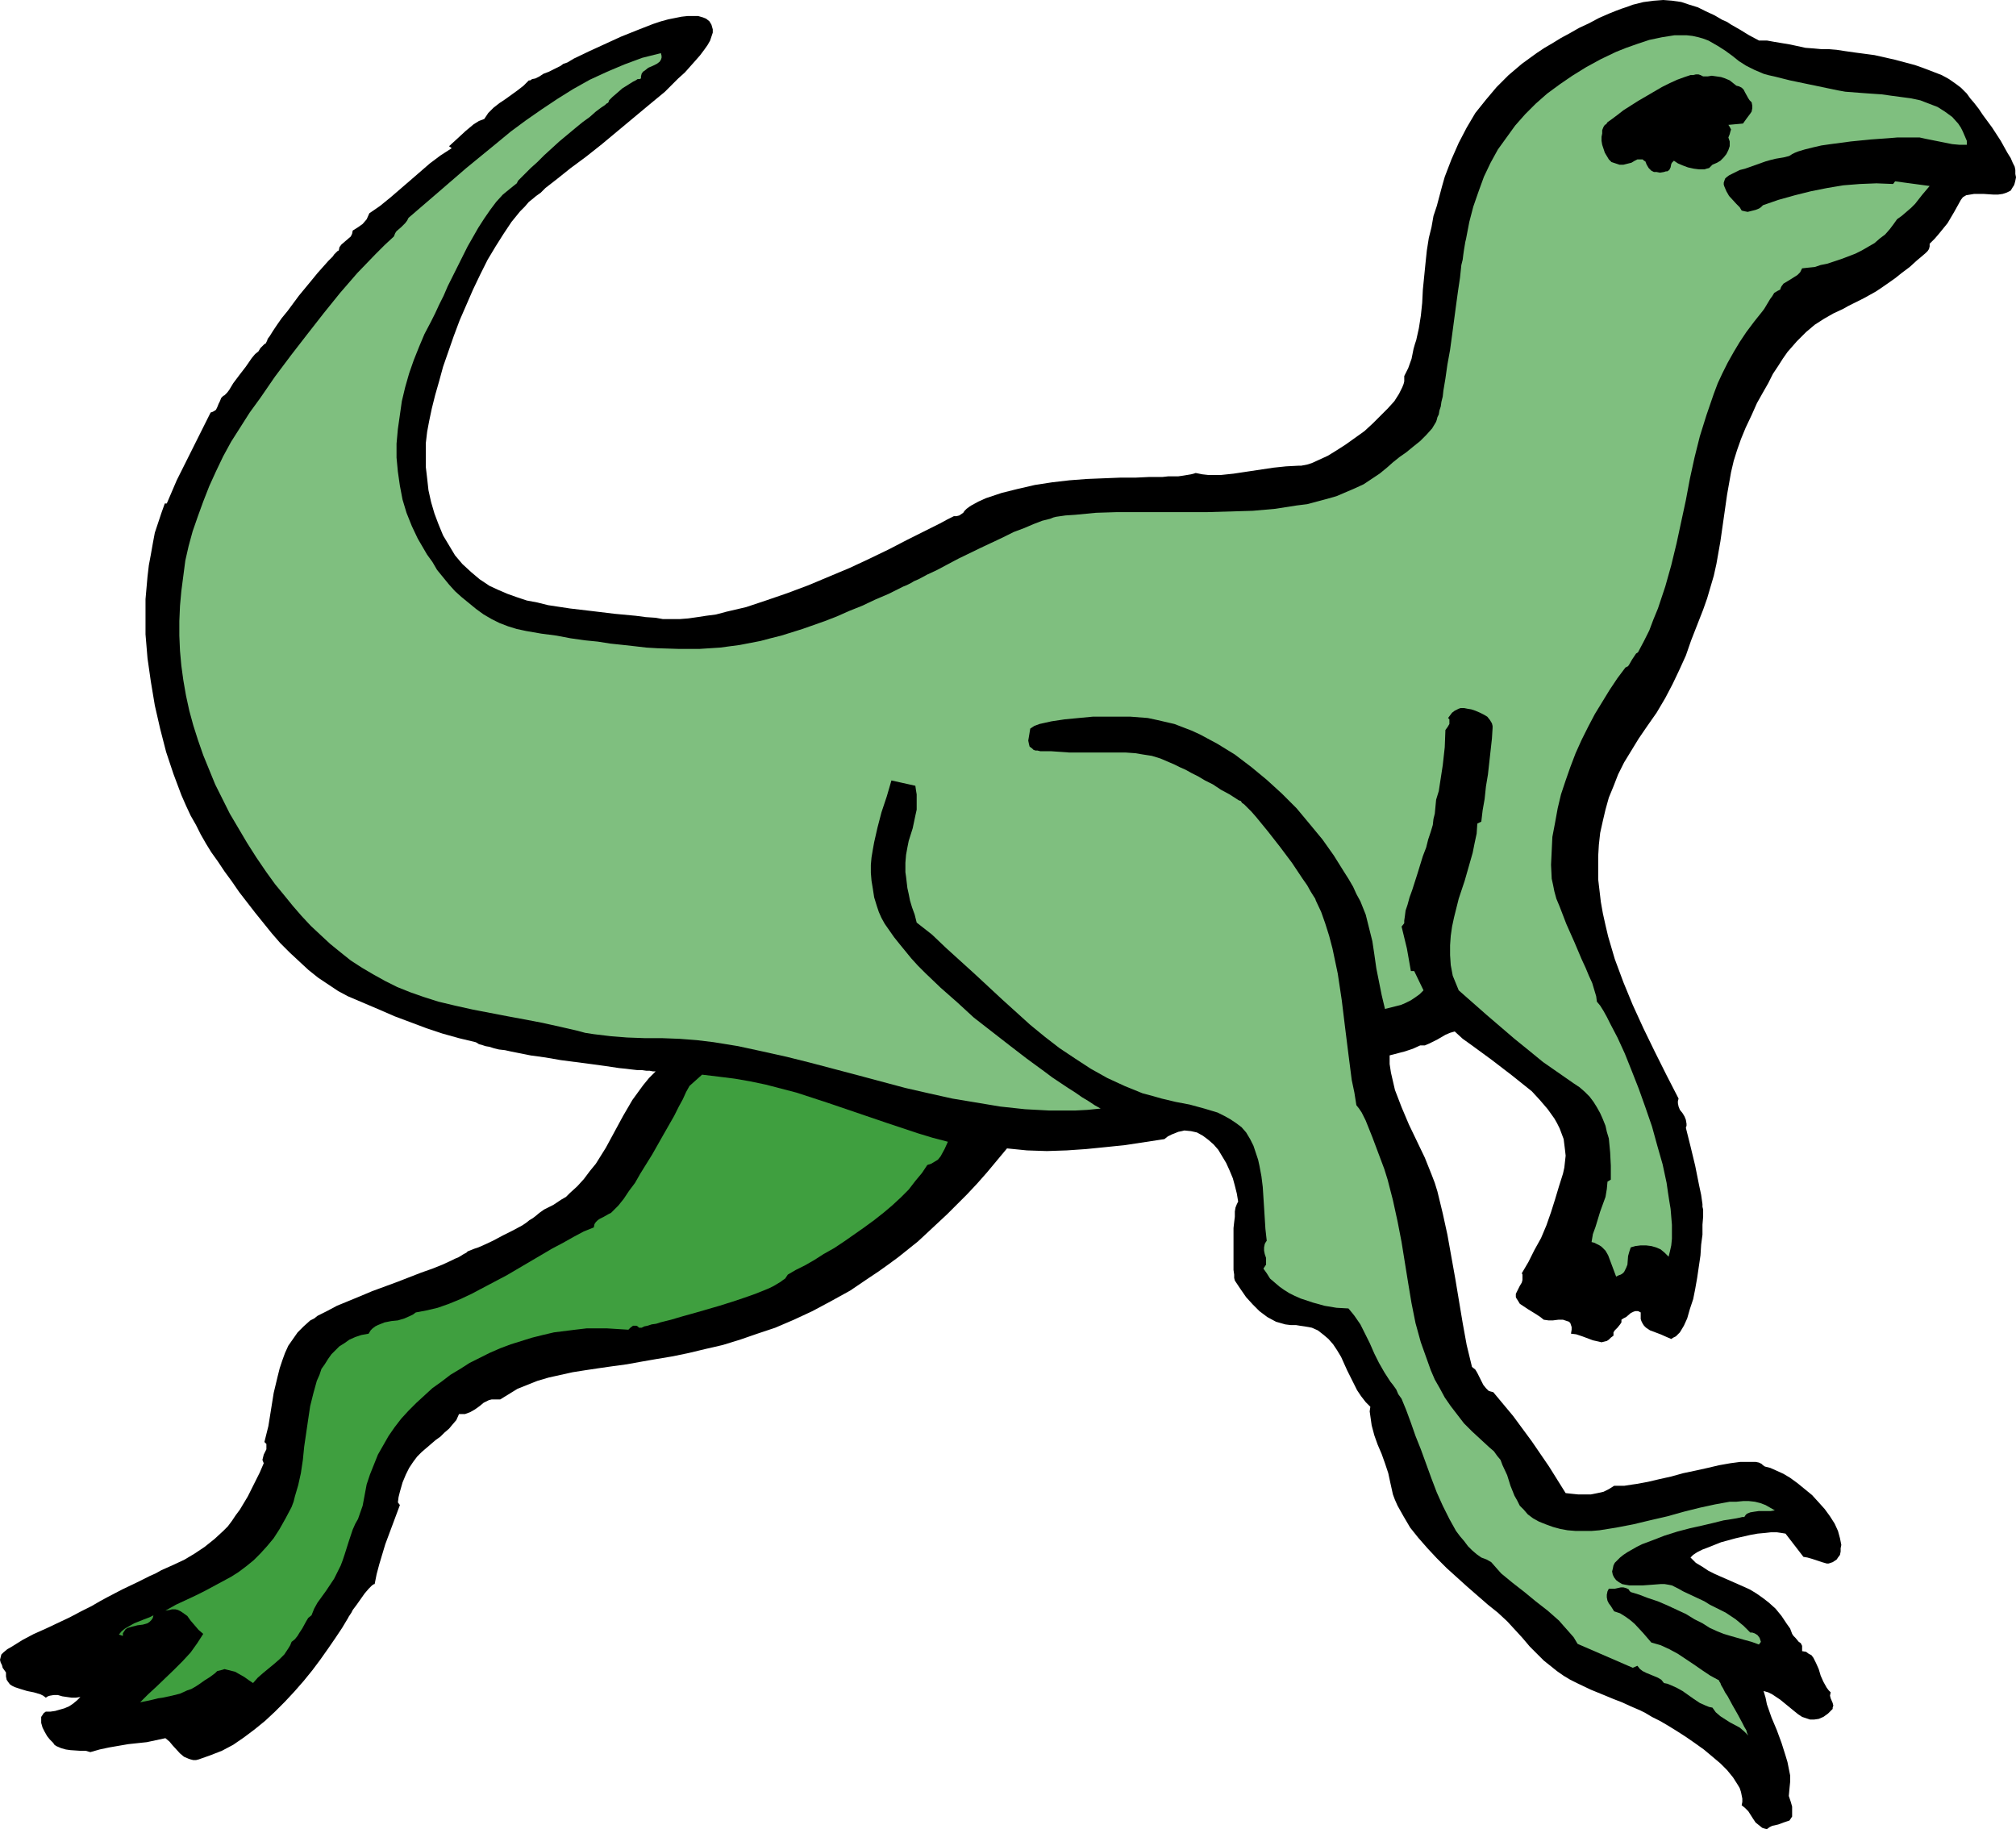
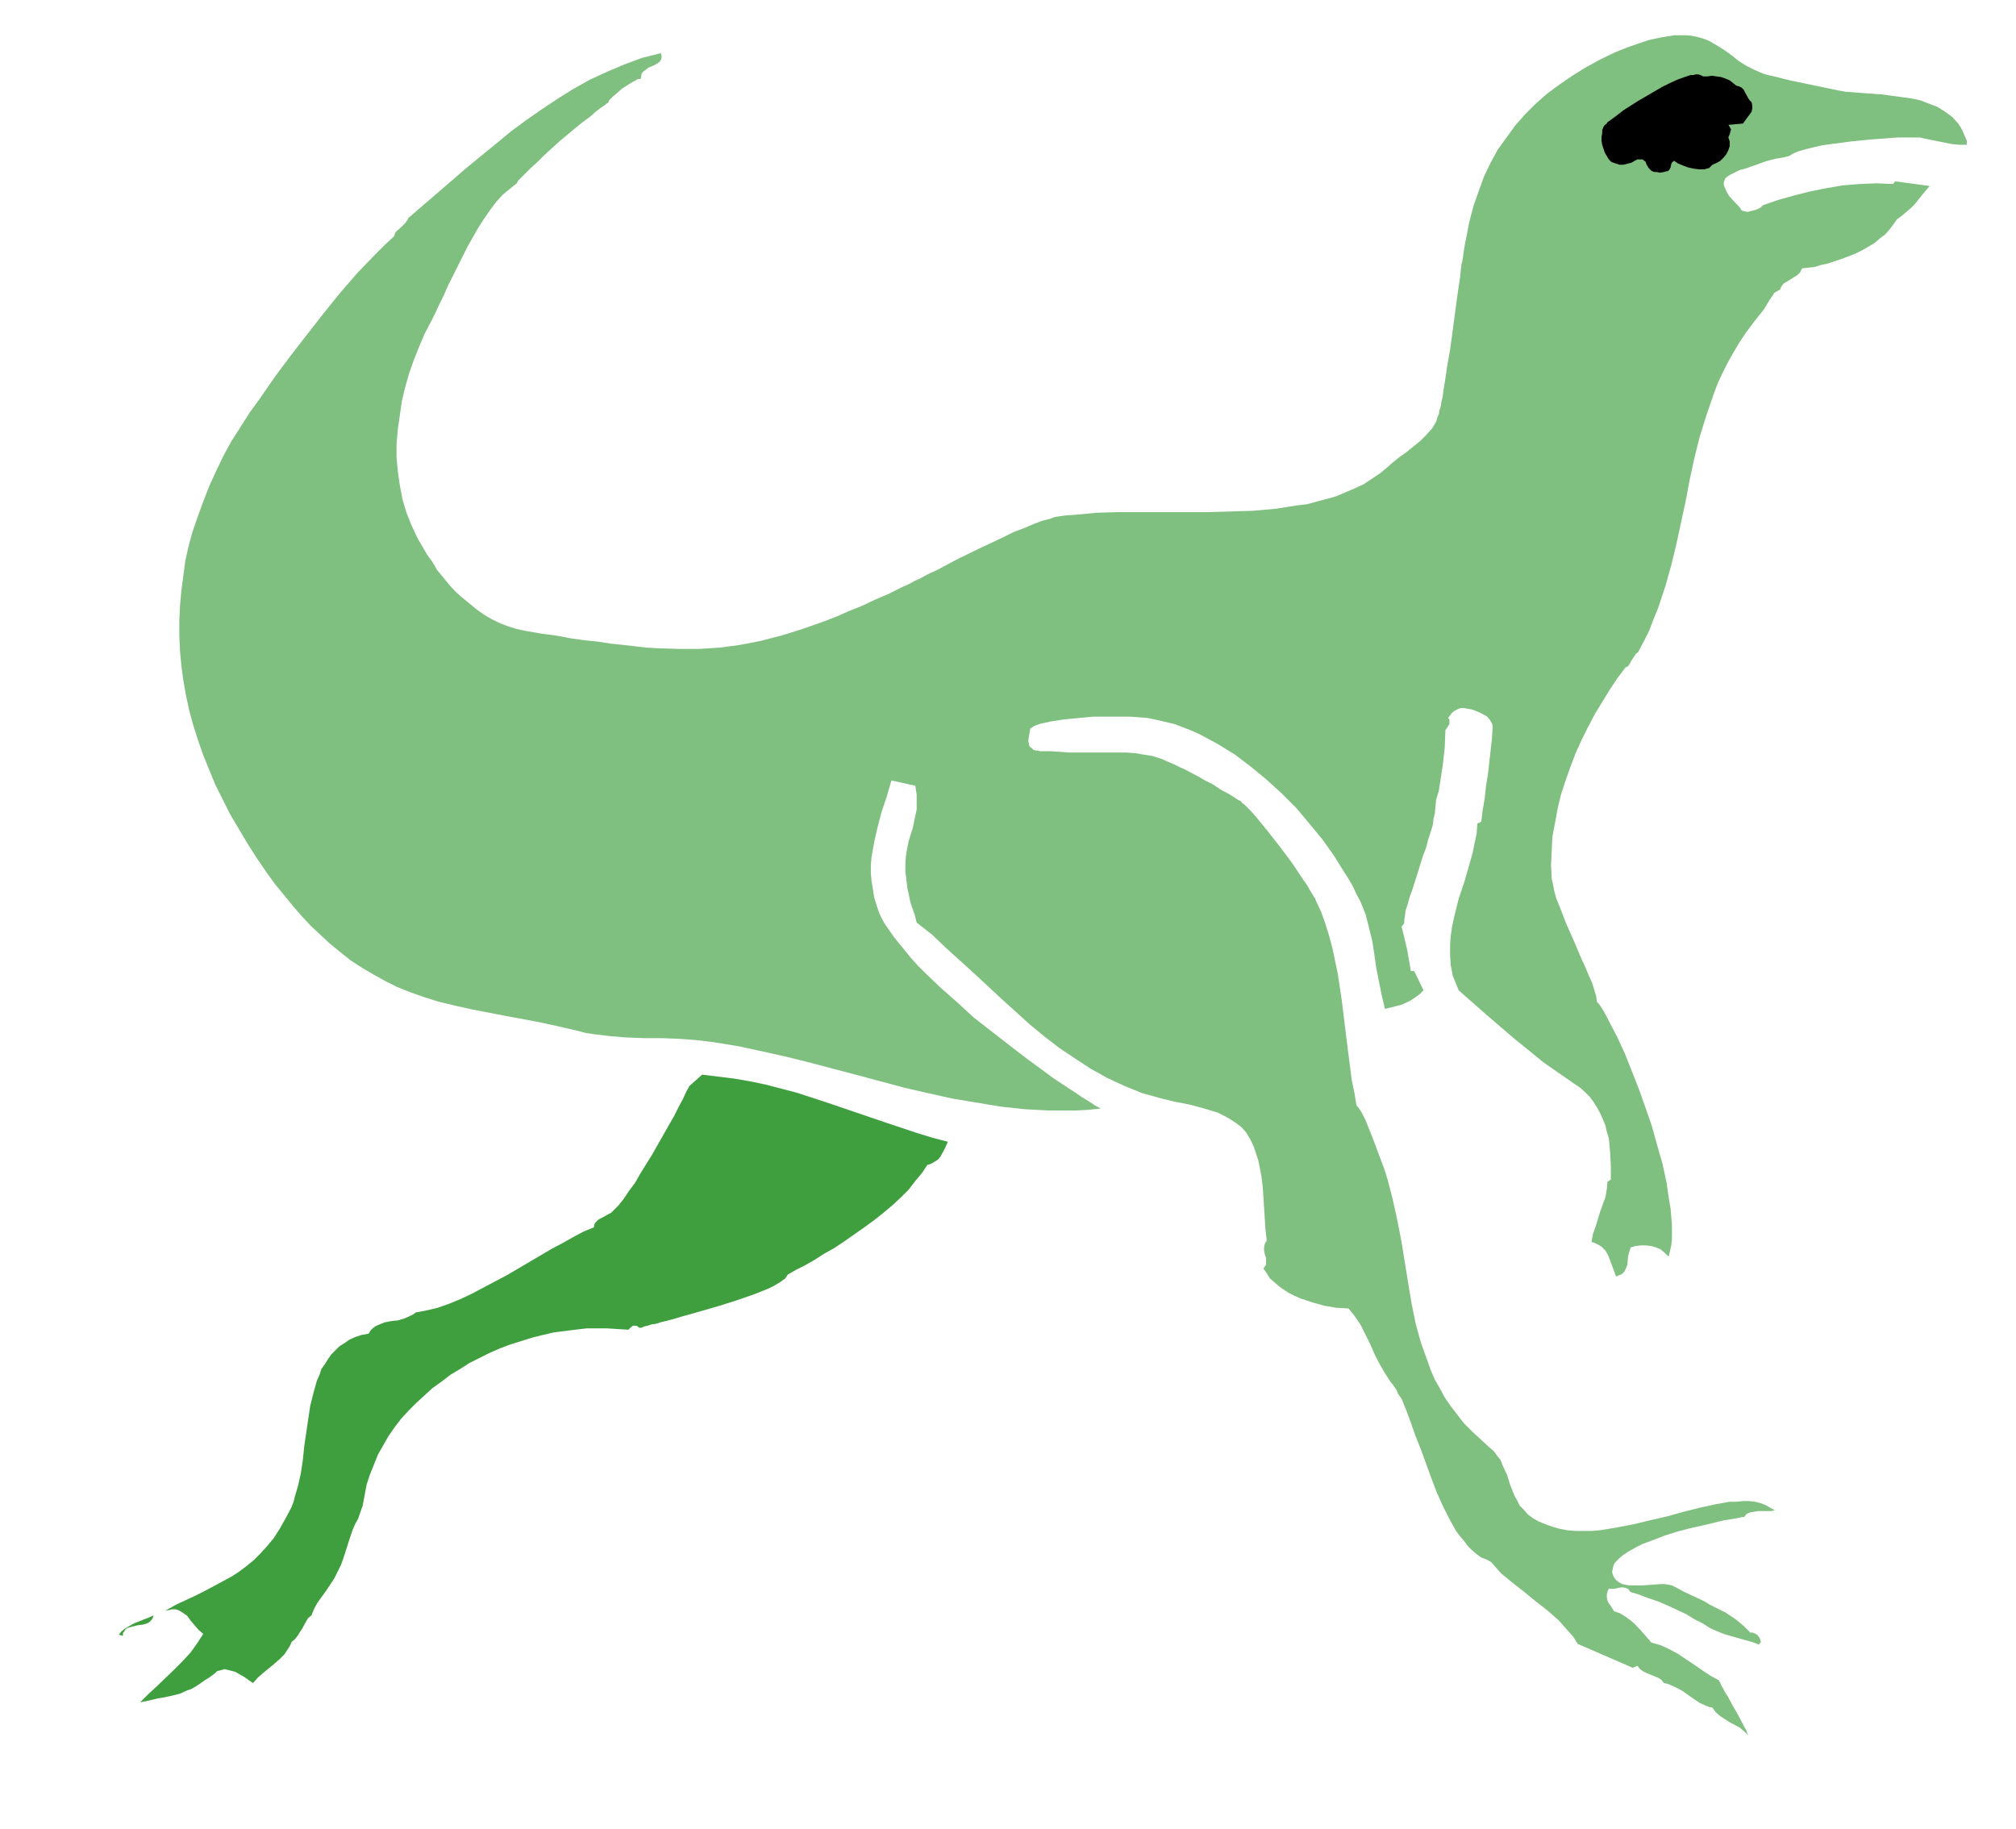
<svg xmlns="http://www.w3.org/2000/svg" xmlns:ns1="http://sodipodi.sourceforge.net/DTD/sodipodi-0.dtd" xmlns:ns2="http://www.inkscape.org/namespaces/inkscape" version="1.0" width="129.766mm" height="117.737mm" id="svg5" ns1:docname="Dinosaur 34.wmf">
  <ns1:namedview id="namedview5" pagecolor="#ffffff" bordercolor="#000000" borderopacity="0.25" ns2:showpageshadow="2" ns2:pageopacity="0.0" ns2:pagecheckerboard="0" ns2:deskcolor="#d1d1d1" ns2:document-units="mm" />
  <defs id="defs1">
    <pattern id="WMFhbasepattern" patternUnits="userSpaceOnUse" width="6" height="6" x="0" y="0" />
  </defs>
-   <path style="fill:#000000;fill-opacity:1;fill-rule:evenodd;stroke:none" d="m 427.916,9.856 h 1.939 l 1.778,0.323 3.878,0.646 3.717,0.808 2.101,0.162 1.778,0.162 h 1.778 l 1.939,0.162 2.101,0.323 2.262,0.323 2.424,0.323 2.424,0.323 5.01,1.131 4.848,1.293 2.262,0.808 2.101,0.808 2.101,0.808 1.778,0.969 1.616,1.131 1.293,0.969 0.646,0.646 0.808,0.808 0.808,1.131 0.97,1.131 1.131,1.454 0.97,1.454 2.262,3.07 2.101,3.232 0.808,1.454 0.808,1.454 0.808,1.293 0.485,1.131 0.485,0.969 0.162,0.808 v 0.969 l 0.162,0.808 -0.162,0.808 -0.162,0.646 -0.162,0.485 -0.323,0.485 -0.485,0.808 -0.97,0.485 -0.97,0.323 -1.131,0.162 h -1.131 l -2.424,-0.162 h -2.262 l -0.97,0.162 -0.97,0.162 -0.808,0.485 -0.485,0.646 -1.616,2.908 -1.616,2.747 -2.101,2.585 -0.97,1.131 -1.293,1.293 v 0.646 l -0.162,0.646 -0.323,0.485 -0.485,0.485 -1.131,0.969 -0.97,0.808 -1.778,1.616 -1.939,1.454 -1.616,1.293 -1.616,1.131 -1.616,1.131 -1.454,0.969 -1.454,0.808 -1.454,0.808 -2.586,1.293 -1.293,0.646 -1.131,0.646 -2.424,1.131 -2.262,1.293 -2.262,1.454 -2.101,1.777 -1.131,1.131 -1.131,1.131 -1.131,1.293 -1.131,1.293 -1.131,1.616 -1.131,1.777 -1.293,1.939 -1.131,2.262 -1.293,2.262 -1.454,2.585 -1.293,2.908 -1.454,3.07 -1.131,2.747 -0.97,2.747 -0.808,2.585 -0.646,2.747 -0.97,5.494 -0.808,5.655 -0.808,5.655 -0.97,5.494 -0.646,2.908 -0.808,2.747 -0.808,2.747 -0.97,2.747 -2.909,7.433 -1.293,3.716 -1.616,3.555 -1.616,3.393 -1.778,3.393 -2.101,3.555 -2.262,3.232 -2.101,3.07 -1.778,2.908 -1.778,2.908 -1.454,2.908 -1.131,2.908 -1.131,2.747 -0.808,2.908 -0.646,2.747 -0.646,2.908 -0.323,2.908 -0.162,2.747 v 2.747 2.908 l 0.323,2.747 0.323,2.747 0.485,2.747 0.646,2.908 0.646,2.747 0.808,2.747 0.808,2.747 2.101,5.655 2.262,5.494 2.586,5.655 2.747,5.655 2.909,5.817 2.909,5.655 -0.162,0.646 v 0.485 l 0.162,0.808 0.323,0.808 0.646,0.808 0.485,0.808 0.323,0.808 0.162,0.969 v 0.485 l -0.162,0.485 1.131,4.524 1.131,4.686 0.97,4.847 0.485,2.262 0.323,2.262 v 0.646 l 0.162,0.646 v 1.777 l -0.162,1.939 v 2.424 l -0.323,2.424 -0.162,2.585 -0.808,5.494 -0.485,2.747 -0.485,2.424 -0.808,2.424 -0.646,2.262 -0.808,1.777 -0.485,0.808 -0.485,0.808 -0.485,0.485 -0.485,0.485 -0.646,0.323 -0.485,0.323 -1.131,-0.485 -1.454,-0.646 -1.293,-0.485 -1.293,-0.485 -0.97,-0.646 -0.485,-0.485 -0.323,-0.485 -0.323,-0.646 -0.162,-0.485 v -0.808 -0.808 l -0.646,-0.323 h -0.646 l -0.485,0.162 -0.646,0.323 -1.131,0.969 -0.646,0.323 -0.485,0.323 v 0.646 l -0.323,0.485 -0.646,0.808 -0.646,0.646 -0.323,0.485 v 0.808 l -0.646,0.485 -0.485,0.485 -0.485,0.323 -0.646,0.162 -0.646,0.162 -0.646,-0.162 -1.454,-0.323 -2.586,-0.969 -1.454,-0.485 -1.293,-0.162 0.162,-0.969 v -0.646 l -0.162,-0.485 -0.162,-0.485 -0.323,-0.323 -0.485,-0.162 -0.97,-0.323 h -1.131 l -1.293,0.162 h -1.131 l -1.131,-0.162 -0.808,-0.646 -0.97,-0.646 -2.101,-1.293 -0.97,-0.646 -0.97,-0.646 -0.485,-0.808 -0.323,-0.485 -0.162,-0.323 v -0.808 l 0.323,-0.646 0.323,-0.646 0.323,-0.646 0.485,-0.808 0.162,-0.646 v -0.808 -0.485 l -0.162,-0.323 1.616,-2.747 1.454,-2.908 1.616,-2.908 1.293,-3.07 1.131,-3.232 0.97,-3.07 0.97,-3.232 0.97,-3.07 0.323,-1.454 0.162,-1.454 0.162,-1.454 -0.162,-1.454 -0.162,-1.293 -0.162,-1.293 -0.485,-1.293 -0.485,-1.293 -0.646,-1.293 -0.646,-1.131 -1.616,-2.262 -1.939,-2.262 -1.939,-2.101 -2.424,-1.939 -2.424,-1.939 -4.848,-3.716 -2.424,-1.777 -2.424,-1.777 -2.262,-1.616 -1.939,-1.777 -1.131,0.323 -1.131,0.485 -1.939,1.131 -0.97,0.485 -0.97,0.485 -1.131,0.485 h -1.131 l -1.778,0.808 -1.939,0.646 -3.717,0.969 v 2.101 l 0.323,2.101 0.485,2.101 0.485,2.101 0.808,2.101 0.808,2.101 1.778,4.201 1.939,4.039 1.939,4.039 1.616,4.039 0.808,2.101 0.646,2.101 1.293,5.332 1.131,5.171 1.939,10.826 1.778,10.664 0.97,5.332 1.293,5.332 0.808,0.646 0.485,0.808 0.485,0.969 0.485,0.969 0.485,0.969 0.646,0.808 0.646,0.646 0.485,0.162 0.646,0.162 2.424,2.908 2.424,2.908 2.262,3.07 2.262,3.07 4.202,6.14 4.04,6.463 1.454,0.162 1.616,0.162 h 1.616 1.454 l 1.616,-0.323 1.454,-0.323 1.293,-0.646 1.293,-0.808 h 0.646 0.808 0.97 l 2.101,-0.323 1.131,-0.162 2.586,-0.485 2.747,-0.646 2.909,-0.646 2.909,-0.808 3.07,-0.646 2.909,-0.646 2.747,-0.646 2.747,-0.485 2.424,-0.323 h 0.97 1.939 0.808 l 0.808,0.162 0.646,0.323 0.323,0.323 0.485,0.323 0.646,0.162 0.646,0.162 1.454,0.646 1.778,0.808 1.616,0.969 1.778,1.293 1.778,1.454 1.778,1.454 1.616,1.777 1.454,1.616 1.293,1.777 1.131,1.777 0.808,1.777 0.485,1.777 0.162,0.808 0.162,0.808 -0.162,0.808 v 0.808 l -0.162,0.808 -0.485,0.646 -0.323,0.485 -0.485,0.323 -0.485,0.323 -0.485,0.162 -0.485,0.162 h -0.485 l -1.131,-0.323 -2.424,-0.808 -1.131,-0.323 -0.97,-0.162 -4.363,-5.655 -0.97,-0.162 -1.131,-0.162 h -1.454 l -1.454,0.162 -1.778,0.162 -1.778,0.323 -3.555,0.808 -3.555,0.969 -1.616,0.646 -1.616,0.646 -1.293,0.485 -1.293,0.646 -0.97,0.646 -0.646,0.646 1.293,1.293 1.616,0.969 1.454,0.969 1.616,0.808 6.626,2.908 1.778,0.808 1.616,0.969 1.616,1.131 1.454,1.131 1.616,1.454 1.454,1.777 1.293,1.939 0.808,1.131 0.485,1.293 0.323,0.485 0.485,0.485 0.808,0.969 0.485,0.323 0.323,0.646 v 0.646 0.646 l 0.97,0.162 0.646,0.485 0.646,0.323 0.485,0.646 0.646,1.293 0.646,1.454 0.485,1.616 0.646,1.454 0.808,1.454 0.485,0.646 0.485,0.485 -0.162,0.808 0.162,0.646 0.485,1.131 0.162,0.646 -0.162,0.485 v 0.323 l -0.323,0.323 -0.323,0.323 -0.485,0.485 -1.131,0.808 -1.131,0.485 -1.131,0.162 h -0.97 l -0.97,-0.323 -0.97,-0.323 -0.97,-0.646 -0.808,-0.646 -1.778,-1.454 -1.778,-1.454 -0.97,-0.646 -0.97,-0.646 -0.97,-0.485 -1.131,-0.323 0.485,1.616 0.323,1.616 1.131,3.232 1.293,3.07 1.131,3.07 0.97,3.07 0.485,1.616 0.323,1.616 0.323,1.616 v 1.616 l -0.162,1.616 -0.162,1.777 0.485,1.454 0.323,1.131 v 0.969 0.808 0.646 l -0.323,0.485 -0.323,0.485 -0.485,0.162 -0.97,0.323 -1.293,0.485 -1.454,0.323 -0.646,0.323 -0.646,0.485 -0.646,-0.162 -0.485,-0.162 -0.808,-0.646 -0.808,-0.646 -0.646,-0.969 -1.131,-1.777 -0.808,-0.808 -0.808,-0.646 0.162,-0.808 v -0.808 l -0.162,-0.808 -0.162,-0.808 -0.323,-0.969 -0.485,-0.808 -1.131,-1.777 -1.454,-1.777 -1.616,-1.616 -2.101,-1.777 -1.939,-1.616 -2.262,-1.616 -2.101,-1.454 -2.262,-1.454 -2.101,-1.293 -1.939,-1.131 -1.939,-0.969 -1.616,-0.969 -0.646,-0.323 -0.646,-0.323 -2.262,-0.969 -2.101,-0.969 -2.101,-0.808 -1.939,-0.808 -3.555,-1.454 -3.394,-1.616 -1.616,-0.808 -1.616,-0.969 -1.616,-1.131 -1.616,-1.293 -1.616,-1.293 -1.616,-1.616 -1.778,-1.777 -1.778,-2.101 -1.778,-1.939 -1.939,-2.101 -2.262,-2.101 -2.424,-1.939 -5.01,-4.363 -5.01,-4.524 -2.424,-2.424 -2.262,-2.424 -2.262,-2.585 -1.939,-2.424 -1.616,-2.747 -1.454,-2.585 -0.646,-1.454 -0.485,-1.293 -0.323,-1.454 -0.323,-1.454 -0.485,-2.262 -0.808,-2.424 -0.808,-2.262 -0.97,-2.262 -0.808,-2.262 -0.646,-2.424 -0.323,-2.262 -0.162,-1.131 0.162,-1.131 -1.131,-1.131 -1.131,-1.454 -0.97,-1.454 -0.808,-1.616 -1.616,-3.232 -1.454,-3.232 -0.97,-1.616 -0.97,-1.454 -1.131,-1.293 -1.131,-0.969 -1.454,-1.131 -1.454,-0.646 -0.808,-0.162 -0.97,-0.162 -1.131,-0.162 -0.97,-0.162 h -1.293 l -1.293,-0.162 -1.131,-0.323 -1.131,-0.323 -2.101,-1.131 -1.939,-1.454 -1.616,-1.616 -1.616,-1.777 -1.454,-2.101 -1.293,-1.939 -0.162,-0.646 v -0.808 l -0.162,-1.131 v -1.131 -1.454 -1.454 -3.07 -3.07 l 0.162,-1.454 0.162,-1.293 v -1.293 l 0.162,-0.969 0.323,-0.808 0.323,-0.646 -0.323,-1.939 -0.485,-1.939 -0.485,-1.777 -0.808,-1.939 -0.808,-1.777 -0.97,-1.616 -0.97,-1.616 -1.131,-1.293 -1.293,-1.131 -1.293,-0.969 -1.454,-0.808 -1.454,-0.323 -1.616,-0.162 -0.646,0.162 -0.808,0.162 -0.808,0.323 -0.808,0.323 -0.97,0.485 -0.808,0.646 -9.534,1.454 -4.686,0.485 -4.848,0.485 -4.686,0.323 -4.848,0.162 -4.848,-0.162 -4.848,-0.485 -2.424,2.908 -2.424,2.908 -2.424,2.747 -2.424,2.585 -2.424,2.424 -2.424,2.424 -2.424,2.262 -4.686,4.363 -2.424,1.939 -2.424,1.939 -2.424,1.777 -2.262,1.616 -2.424,1.616 -4.525,3.07 -4.686,2.585 -4.525,2.424 -4.525,2.101 -4.525,1.939 -4.363,1.454 -4.202,1.454 -4.202,1.293 -4.202,0.969 -4.04,0.969 -3.878,0.808 -3.878,0.646 -3.717,0.646 -3.555,0.646 -3.555,0.485 -3.394,0.485 -3.232,0.485 -3.07,0.485 -2.909,0.646 -2.909,0.646 -2.747,0.808 -2.424,0.969 -2.424,0.969 -2.101,1.293 -2.101,1.293 h -0.808 -0.646 -0.646 l -0.646,0.162 -1.293,0.646 -0.97,0.808 -1.131,0.808 -1.131,0.646 -1.293,0.485 h -0.646 -0.808 l -0.646,1.454 -0.97,1.131 -0.808,0.969 -1.131,0.969 -0.97,0.969 -1.131,0.808 -2.262,1.939 -1.131,0.969 -1.131,1.131 -0.97,1.293 -0.97,1.454 -0.808,1.616 -0.808,1.939 -0.646,2.262 -0.323,1.293 -0.162,1.293 0.485,0.646 -3.555,9.533 -1.454,4.847 -0.646,2.424 -0.485,2.424 h -0.162 l -0.485,0.323 -0.323,0.323 -0.485,0.485 -0.97,1.131 -1.939,2.747 -0.97,1.293 -0.323,0.646 -0.646,0.969 -0.162,0.323 -1.454,2.424 -1.616,2.424 -1.778,2.585 -1.939,2.747 -1.939,2.585 -2.101,2.585 -2.262,2.585 -2.262,2.424 -2.424,2.424 -2.424,2.262 -2.586,2.101 -2.586,1.939 -2.586,1.777 -2.747,1.454 -2.909,1.131 -2.747,0.969 -0.646,0.162 h -0.646 l -0.646,-0.162 -0.485,-0.162 -1.131,-0.485 -0.97,-0.808 -1.778,-1.939 -0.808,-0.969 -0.97,-0.808 -2.262,0.485 -2.262,0.485 -4.525,0.485 -4.686,0.808 -2.262,0.485 -2.262,0.646 -1.131,-0.323 h -1.293 l -2.424,-0.162 -1.131,-0.162 -1.131,-0.323 -1.131,-0.485 -0.485,-0.323 -0.323,-0.485 -0.808,-0.808 -0.646,-0.808 -0.646,-1.131 -0.485,-0.969 -0.323,-1.131 v -0.969 -0.485 l 0.323,-0.485 0.323,-0.485 0.485,-0.323 h 1.131 l 1.131,-0.162 1.131,-0.323 1.131,-0.323 1.131,-0.485 0.97,-0.646 0.97,-0.808 0.808,-0.808 -1.131,0.162 H 17.453 l -1.131,-0.162 -1.131,-0.162 -1.131,-0.323 h -0.97 l -0.97,0.162 -0.485,0.162 -0.485,0.323 -0.646,-0.485 -0.646,-0.323 -1.616,-0.485 -1.616,-0.323 -1.616,-0.485 -1.454,-0.485 -0.646,-0.323 -0.485,-0.323 -0.485,-0.646 -0.323,-0.485 -0.162,-0.808 v -0.969 L 0.646,405.726 0.485,405.08 0.162,404.434 0,403.787 l 0.162,-0.646 0.162,-0.646 0.485,-0.485 0.97,-0.808 1.131,-0.646 2.586,-1.616 2.747,-1.454 2.909,-1.293 5.818,-2.747 2.747,-1.454 2.586,-1.293 1.939,-1.131 1.778,-0.969 3.717,-1.939 3.394,-1.616 3.232,-1.616 1.454,-0.646 1.454,-0.808 2.909,-1.293 2.747,-1.293 2.424,-1.454 2.424,-1.616 2.424,-1.939 2.101,-1.939 1.131,-1.131 0.97,-1.293 0.97,-1.454 0.97,-1.293 0.97,-1.616 0.97,-1.616 0.97,-1.939 0.97,-1.939 0.97,-1.939 0.97,-2.262 -0.323,-0.808 0.162,-0.646 0.162,-0.646 0.323,-0.646 0.323,-0.646 v -0.646 -0.646 l -0.162,-0.162 -0.323,-0.323 0.97,-3.878 1.293,-8.079 0.97,-4.039 0.485,-1.939 0.646,-1.939 0.646,-1.777 0.808,-1.777 1.131,-1.616 1.131,-1.616 1.454,-1.454 1.616,-1.454 0.97,-0.485 0.808,-0.646 2.262,-1.131 2.424,-1.293 2.747,-1.131 2.747,-1.131 3.07,-1.293 6.141,-2.262 2.909,-1.131 2.909,-1.131 2.747,-0.969 2.424,-0.969 2.101,-0.969 0.97,-0.485 0.808,-0.323 0.808,-0.485 0.485,-0.323 0.646,-0.323 0.323,-0.323 0.808,-0.323 0.808,-0.323 0.97,-0.323 1.131,-0.485 2.424,-1.131 2.424,-1.293 2.262,-1.131 2.424,-1.293 0.97,-0.646 0.808,-0.646 0.808,-0.485 0.646,-0.485 0.97,-0.808 1.131,-0.808 2.262,-1.131 1.939,-1.293 1.131,-0.646 0.97,-0.969 1.778,-1.616 1.616,-1.777 1.454,-1.939 1.454,-1.777 2.424,-3.878 2.101,-3.878 2.101,-3.878 2.262,-3.878 1.293,-1.777 1.293,-1.777 1.454,-1.777 1.616,-1.616 h -0.646 l -0.808,-0.162 h -0.808 l -1.131,-0.162 h -1.131 l -1.454,-0.162 -1.293,-0.162 -1.616,-0.162 -3.232,-0.485 -3.555,-0.485 -7.434,-0.969 -3.717,-0.646 -3.555,-0.485 -3.232,-0.646 -1.616,-0.323 -1.454,-0.323 -1.454,-0.162 -1.293,-0.323 -0.97,-0.323 -0.97,-0.162 -0.97,-0.323 -0.646,-0.162 -0.485,-0.323 -0.323,-0.162 -4.04,-0.969 -4.04,-1.131 -3.878,-1.293 -3.878,-1.454 -3.878,-1.454 -3.717,-1.616 -7.595,-3.232 -2.424,-1.293 -2.424,-1.616 -2.424,-1.616 -2.424,-1.939 -2.262,-2.101 -2.262,-2.101 -2.262,-2.262 -2.101,-2.424 -4.04,-5.009 -3.878,-5.009 -1.778,-2.585 -1.778,-2.424 -1.616,-2.424 -1.616,-2.262 -1.293,-2.101 -1.293,-2.262 -1.131,-2.262 -1.293,-2.262 -1.131,-2.424 -1.131,-2.585 -1.939,-5.171 -1.778,-5.332 -1.454,-5.655 -1.293,-5.655 -0.97,-5.817 -0.808,-5.655 -0.485,-5.817 v -5.817 -2.747 l 0.485,-5.494 0.323,-2.747 0.485,-2.585 0.485,-2.747 0.485,-2.585 0.808,-2.424 0.808,-2.424 0.808,-2.262 h 0.485 l 2.424,-5.655 2.747,-5.494 5.494,-10.987 0.485,-0.162 0.323,-0.162 0.485,-0.323 0.323,-0.646 0.323,-0.808 0.323,-0.646 0.323,-0.808 0.485,-0.485 0.323,-0.162 0.323,-0.323 0.323,-0.323 0.485,-0.646 0.485,-0.808 0.485,-0.808 1.454,-1.939 1.616,-2.101 1.454,-2.101 0.808,-0.969 0.808,-0.646 0.485,-0.808 0.485,-0.485 0.485,-0.485 0.323,-0.162 0.162,-0.323 0.162,-0.323 0.162,-0.485 0.485,-0.646 0.808,-1.293 0.97,-1.454 1.131,-1.616 1.454,-1.777 2.747,-3.716 3.07,-3.716 1.454,-1.777 1.293,-1.454 1.293,-1.454 1.131,-1.131 0.323,-0.485 0.485,-0.485 0.323,-0.323 0.323,-0.162 0.162,-0.808 0.485,-0.646 1.131,-0.969 1.131,-0.969 0.323,-0.646 0.162,-0.808 1.293,-0.808 1.131,-0.808 0.97,-1.131 0.646,-1.454 2.586,-1.777 2.586,-2.101 4.686,-4.039 4.848,-4.201 2.586,-1.939 2.747,-1.777 -0.646,-0.485 1.939,-1.777 2.101,-1.939 0.97,-0.808 0.97,-0.808 1.293,-0.808 1.293,-0.485 0.97,-1.454 1.293,-1.293 1.454,-1.131 1.454,-0.969 2.909,-2.101 1.454,-1.131 1.293,-1.293 h 0.323 l 0.485,-0.323 0.808,-0.162 0.97,-0.485 0.97,-0.646 1.293,-0.485 1.293,-0.646 1.616,-0.808 0.646,-0.485 0.97,-0.323 1.616,-0.969 3.717,-1.777 3.878,-1.777 3.878,-1.777 4.04,-1.616 3.717,-1.454 1.939,-0.646 1.778,-0.485 1.616,-0.323 1.616,-0.323 1.454,-0.162 h 1.293 1.293 l 1.131,0.323 0.808,0.323 0.808,0.646 0.485,0.808 0.323,1.131 v 0.808 l -0.323,0.969 -0.323,0.969 -0.646,1.131 -0.808,1.131 -0.97,1.293 -1.131,1.293 -1.293,1.454 -1.293,1.454 -1.616,1.454 -1.616,1.616 -1.616,1.616 -3.717,3.07 -3.878,3.232 -7.757,6.463 -3.878,3.07 -3.717,2.747 -1.616,1.293 -1.616,1.293 -1.454,1.131 -1.454,1.131 -1.131,1.131 -1.131,0.808 -0.97,0.808 -0.808,0.646 -0.97,1.131 -1.131,1.131 -2.101,2.585 -1.939,2.908 -1.939,3.07 -1.939,3.232 -1.778,3.555 -1.778,3.716 -1.616,3.716 -1.616,3.716 -1.454,3.878 -1.293,3.716 -1.293,3.716 -0.97,3.555 -0.97,3.393 -0.808,3.232 -0.646,3.07 -0.485,2.585 -0.323,2.747 v 2.908 2.908 l 0.323,2.747 0.323,2.908 0.646,2.908 0.808,2.747 0.97,2.585 1.131,2.747 1.454,2.424 1.454,2.424 1.778,2.101 2.101,1.939 2.101,1.777 2.424,1.616 2.101,0.969 2.262,0.969 2.262,0.808 2.424,0.808 2.586,0.485 2.586,0.646 5.333,0.808 5.494,0.646 5.333,0.646 5.171,0.485 2.424,0.323 2.424,0.162 1.778,0.323 h 1.939 2.101 l 2.101,-0.162 2.262,-0.323 2.101,-0.323 2.424,-0.323 2.424,-0.646 4.848,-1.131 4.848,-1.616 5.171,-1.777 5.171,-1.939 5.01,-2.101 5.01,-2.101 4.848,-2.262 4.686,-2.262 4.363,-2.262 4.202,-2.101 1.939,-0.969 1.939,-0.969 1.778,-0.969 1.616,-0.808 h 0.646 l 0.646,-0.162 0.485,-0.323 0.485,-0.323 0.323,-0.485 0.485,-0.485 0.646,-0.485 0.485,-0.323 1.778,-0.969 1.778,-0.808 1.939,-0.646 1.939,-0.646 3.878,-0.969 4.202,-0.969 4.202,-0.646 4.202,-0.485 4.202,-0.323 4.04,-0.162 4.04,-0.162 h 3.717 l 3.394,-0.162 h 3.232 l 1.454,-0.162 h 1.293 1.131 l 1.131,-0.162 0.97,-0.162 0.97,-0.162 0.646,-0.162 0.485,-0.162 1.616,0.323 1.454,0.162 h 1.616 1.454 l 3.07,-0.323 3.232,-0.485 6.464,-0.969 3.07,-0.323 3.07,-0.162 h 0.646 l 0.808,-0.162 0.808,-0.162 0.97,-0.323 1.778,-0.808 2.101,-0.969 2.101,-1.293 2.262,-1.454 2.262,-1.616 2.262,-1.616 2.101,-1.939 1.778,-1.777 1.778,-1.777 1.616,-1.777 1.131,-1.777 0.808,-1.616 0.323,-0.808 0.162,-0.646 v -0.646 -0.646 l 0.485,-0.969 0.485,-0.969 0.808,-2.262 0.485,-2.424 0.323,-1.131 0.323,-0.969 0.646,-2.908 0.485,-3.07 0.323,-3.07 0.162,-3.232 0.646,-6.463 0.323,-3.07 0.485,-3.07 0.646,-2.585 0.485,-2.747 0.808,-2.424 0.646,-2.424 0.646,-2.424 0.646,-2.262 0.808,-2.101 0.808,-2.101 1.778,-4.039 1.939,-3.716 2.101,-3.555 2.586,-3.232 2.586,-3.07 2.909,-2.908 3.232,-2.747 1.778,-1.293 1.778,-1.293 1.939,-1.293 1.939,-1.131 2.101,-1.293 2.101,-1.131 2.262,-1.293 2.424,-1.131 2.424,-1.293 2.586,-1.131 1.616,-0.646 1.293,-0.485 1.454,-0.485 1.293,-0.485 2.586,-0.646 2.424,-0.323 L 404.646,0 l 2.101,0.162 2.262,0.323 1.939,0.646 2.101,0.646 1.939,0.969 2.101,0.969 1.939,1.131 1.131,0.485 0.97,0.646 2.262,1.293 2.101,1.293 z" id="path1" />
  <path style="fill:#7fbf7f;fill-opacity:1;fill-rule:evenodd;stroke:none" d="m 478.497,35.224 h -1.778 l -1.778,-0.162 -3.232,-0.646 -3.232,-0.646 -1.454,-0.323 h -1.454 -0.97 -1.454 -1.616 l -1.939,0.162 -2.262,0.162 -2.262,0.162 -4.848,0.485 -4.848,0.646 -2.262,0.323 -2.101,0.485 -1.939,0.485 -1.616,0.485 -0.808,0.323 -0.646,0.323 -0.485,0.323 -0.323,0.162 -0.646,0.162 -0.646,0.162 -0.97,0.162 -0.97,0.162 -1.293,0.323 -1.131,0.323 -5.01,1.777 -1.293,0.323 -0.97,0.485 -0.97,0.485 -0.646,0.323 -0.646,0.485 -0.323,0.323 -0.162,0.485 -0.162,0.485 v 0.485 l 0.162,0.485 0.485,1.131 0.646,1.131 1.778,1.939 0.808,0.808 0.485,0.808 0.646,0.162 0.808,0.162 0.646,-0.162 0.646,-0.162 0.646,-0.162 0.808,-0.323 0.485,-0.323 0.485,-0.485 3.717,-1.293 4.04,-1.131 3.878,-0.969 4.04,-0.808 3.878,-0.646 4.04,-0.323 4.04,-0.162 4.04,0.162 0.485,-0.646 8.403,1.131 -1.778,2.101 -1.778,2.262 -0.97,0.969 -1.131,0.969 -1.131,0.969 -1.131,0.808 -0.808,1.131 -0.97,1.293 -1.131,1.293 -1.293,0.969 -1.293,1.131 -3.07,1.777 -1.616,0.808 -3.394,1.293 -3.394,1.131 -1.616,0.323 -1.454,0.485 -1.616,0.162 -1.454,0.162 -0.485,0.969 -0.646,0.646 -1.778,1.131 -0.808,0.485 -0.808,0.485 -0.485,0.646 -0.162,0.323 -0.162,0.485 -0.646,0.323 -0.808,0.485 -0.485,0.808 -0.485,0.646 -0.97,1.616 -0.485,0.808 -0.485,0.646 -1.939,2.424 -1.939,2.585 -1.616,2.424 -1.454,2.424 -1.454,2.585 -1.293,2.585 -1.131,2.424 -0.97,2.585 -1.778,5.171 -1.616,5.171 -1.293,5.171 -1.131,5.171 -0.97,5.171 -2.262,10.503 -1.293,5.332 -1.454,5.171 -1.778,5.332 -1.131,2.747 -0.97,2.585 -1.293,2.585 -1.454,2.747 -0.485,0.323 -0.323,0.485 -0.646,0.969 -0.646,1.131 -0.323,0.485 -0.646,0.323 -1.939,2.585 -1.939,2.908 -1.778,2.908 -1.778,2.908 -1.616,3.07 -1.616,3.232 -1.454,3.232 -1.293,3.393 -1.131,3.232 -1.131,3.393 -0.808,3.393 -0.646,3.555 -0.646,3.393 -0.162,3.393 -0.162,3.393 0.162,3.393 0.323,1.454 0.323,1.616 0.485,1.777 0.808,1.939 0.808,2.101 0.808,2.101 1.939,4.363 1.778,4.201 0.97,2.101 0.808,1.939 0.808,1.777 0.485,1.616 0.485,1.616 0.162,1.293 0.808,0.969 0.808,1.293 0.808,1.454 0.808,1.616 1.778,3.393 1.778,3.878 1.616,4.039 1.778,4.524 1.616,4.524 1.616,4.686 1.293,4.686 1.293,4.524 0.97,4.524 0.323,2.262 0.323,2.101 0.323,1.939 0.162,1.939 0.162,1.939 v 1.777 1.616 l -0.162,1.616 -0.323,1.454 -0.323,1.293 -0.97,-0.969 -0.97,-0.808 -1.131,-0.485 -1.131,-0.323 -1.293,-0.162 h -1.293 l -1.293,0.162 -1.131,0.323 -0.323,0.969 -0.323,1.131 -0.162,2.101 -0.323,0.808 -0.485,0.969 -0.323,0.323 -0.485,0.323 -0.485,0.162 -0.646,0.323 -1.939,-5.171 -0.646,-1.131 -0.97,-0.969 -0.485,-0.323 -0.646,-0.323 -0.646,-0.323 -0.646,-0.162 0.323,-1.939 0.646,-1.777 1.131,-3.716 1.293,-3.555 0.323,-1.939 0.162,-1.777 0.808,-0.485 v -3.393 l -0.162,-3.232 -0.323,-3.393 -0.485,-1.616 -0.323,-1.454 -0.646,-1.616 -0.646,-1.454 -0.808,-1.454 -0.808,-1.293 -0.97,-1.293 -1.131,-1.131 -1.293,-1.131 -1.454,-0.969 -3.717,-2.585 -3.717,-2.585 -3.555,-2.908 -3.394,-2.747 -6.787,-5.817 -6.787,-5.978 -1.454,-3.555 -0.485,-2.585 -0.162,-2.424 v -2.424 l 0.162,-2.262 0.323,-2.262 0.485,-2.262 1.131,-4.524 1.454,-4.363 1.293,-4.524 0.646,-2.262 0.485,-2.424 0.485,-2.262 0.162,-2.424 0.97,-0.485 0.323,-2.747 0.485,-2.747 0.323,-3.07 0.485,-2.908 0.646,-5.817 0.323,-2.908 0.162,-2.585 v -0.485 l -0.162,-0.646 -0.485,-0.808 -0.646,-0.808 -0.808,-0.485 -0.97,-0.485 -1.131,-0.485 -0.97,-0.323 -0.97,-0.162 -0.808,-0.162 h -0.808 l -0.485,0.162 -0.97,0.485 -0.646,0.485 -0.485,0.646 -0.485,0.646 0.323,0.323 v 0.485 0.646 l -0.485,0.808 -0.485,0.646 -0.162,4.201 -0.485,4.363 -0.646,4.201 -0.323,2.101 -0.646,2.101 -0.323,3.393 -0.323,1.293 -0.162,1.454 -0.485,1.616 -0.646,1.939 -0.485,1.939 -0.808,2.101 -1.293,4.201 -1.293,4.039 -0.646,1.777 -0.485,1.777 -0.485,1.454 -0.162,1.293 -0.162,1.131 v 0.323 0.323 l -0.646,0.808 1.293,5.332 0.485,2.747 0.485,2.747 h 0.808 l 2.262,4.686 -0.97,0.969 -1.131,0.808 -0.97,0.646 -1.293,0.646 -1.131,0.485 -1.293,0.323 -2.586,0.646 -0.808,-3.393 -0.646,-3.232 -0.646,-3.232 -0.485,-3.393 -0.485,-3.232 -0.808,-3.232 -0.808,-3.232 -1.293,-3.232 -0.97,-1.777 -0.808,-1.777 -1.131,-1.939 -1.131,-1.777 -2.424,-3.878 -2.747,-3.878 -3.07,-3.716 -3.232,-3.878 -3.555,-3.555 -3.717,-3.393 -3.717,-3.07 -4.04,-3.07 -2.101,-1.293 -2.101,-1.293 -2.101,-1.131 -2.101,-1.131 -2.101,-0.969 -2.101,-0.808 -2.101,-0.808 -2.101,-0.485 -2.101,-0.485 -2.262,-0.485 -2.101,-0.162 -2.101,-0.162 h -9.211 l -3.394,0.323 -3.394,0.323 -3.232,0.485 -1.454,0.323 -1.454,0.323 -1.293,0.485 -0.97,0.646 -0.323,1.939 -0.162,0.969 0.162,0.808 0.162,0.646 0.646,0.485 0.323,0.323 0.485,0.162 h 0.485 l 0.646,0.162 h 2.586 l 2.262,0.162 2.262,0.162 h 1.939 9.534 2.262 l 2.262,0.162 1.939,0.323 2.101,0.323 2.101,0.646 2.262,0.969 1.131,0.485 1.293,0.646 1.454,0.646 1.454,0.808 1.616,0.808 1.616,0.969 1.939,0.969 1.939,1.293 2.101,1.131 2.262,1.454 0.485,0.162 0.323,0.485 0.485,0.323 0.485,0.485 1.293,1.293 1.131,1.293 1.454,1.777 1.454,1.777 2.909,3.716 2.909,3.878 1.293,1.939 1.293,1.939 1.131,1.616 0.808,1.454 0.808,1.293 0.323,0.485 0.162,0.485 1.293,2.747 0.97,2.747 0.97,3.07 0.808,3.07 0.646,3.07 0.646,3.07 0.97,6.463 0.808,6.625 0.808,6.463 0.808,6.302 0.646,3.07 0.485,3.07 0.646,0.808 0.646,0.969 0.97,1.939 1.616,4.039 0.97,2.585 0.97,2.585 0.97,2.585 0.808,2.585 1.293,5.009 1.131,5.171 0.97,5.009 0.808,5.009 0.808,5.009 0.808,4.847 0.97,4.847 1.293,4.686 0.808,2.262 0.808,2.262 0.808,2.262 0.97,2.262 1.293,2.262 1.131,2.101 1.454,2.101 1.616,2.101 1.616,2.101 1.939,1.939 2.101,1.939 2.101,1.939 1.131,0.969 0.808,1.131 0.808,0.969 0.485,1.293 1.131,2.424 0.808,2.585 0.97,2.424 0.646,1.131 0.646,1.293 0.97,0.969 0.97,1.131 1.293,0.969 1.454,0.808 1.616,0.646 1.778,0.646 1.778,0.485 1.778,0.323 1.939,0.162 h 1.939 1.939 l 1.939,-0.162 4.04,-0.646 4.202,-0.808 4.04,-0.969 4.202,-0.969 4.04,-1.131 3.878,-0.969 3.717,-0.808 1.778,-0.323 1.778,-0.323 h 1.616 l 1.616,-0.162 h 1.454 l 1.454,0.162 1.293,0.323 1.293,0.485 1.131,0.646 1.131,0.646 -0.97,0.162 h -2.909 l -1.131,0.162 -0.97,0.162 -0.808,0.323 -0.323,0.323 -0.323,0.485 h -0.485 l -0.646,0.162 -0.808,0.162 -0.97,0.162 -0.97,0.162 -1.131,0.162 -2.586,0.646 -2.747,0.646 -2.909,0.646 -3.07,0.808 -3.07,0.969 -2.909,1.131 -2.586,0.969 -1.293,0.646 -1.131,0.646 -1.131,0.646 -0.97,0.646 -0.808,0.646 -0.646,0.646 -0.646,0.646 -0.323,0.646 -0.162,0.808 -0.162,0.646 0.162,0.808 0.323,0.646 0.485,0.646 0.646,0.485 0.808,0.485 0.808,0.162 0.97,0.162 h 0.97 2.262 l 2.262,-0.162 2.101,-0.162 h 0.97 l 0.97,0.162 0.808,0.162 0.646,0.323 0.97,0.485 1.131,0.646 2.424,1.131 2.747,1.293 1.293,0.808 1.293,0.646 2.586,1.293 2.424,1.616 0.97,0.808 0.97,0.808 0.808,0.808 0.808,0.808 h 0.485 l 0.485,0.162 0.323,0.162 0.485,0.323 0.485,0.646 0.323,0.969 -0.485,0.646 -1.778,-0.646 -1.778,-0.485 -3.394,-0.969 -1.616,-0.485 -1.616,-0.646 -1.778,-0.808 -1.778,-1.131 -1.939,-0.969 -2.101,-1.293 -2.101,-0.969 -2.424,-1.131 -2.262,-0.969 -2.424,-0.808 -2.101,-0.808 -2.101,-0.646 -0.323,-0.323 -0.162,-0.323 -0.646,-0.323 -0.646,-0.162 h -0.646 l -1.454,0.323 h -0.808 -0.646 l -0.323,0.646 -0.162,0.808 v 0.646 l 0.162,0.808 0.323,0.646 0.485,0.646 0.808,1.293 1.454,0.485 1.293,0.808 1.131,0.808 1.131,0.969 2.101,2.262 0.97,1.131 0.97,1.131 2.262,0.646 2.101,0.969 2.101,1.131 1.939,1.293 1.939,1.293 2.101,1.454 1.939,1.293 2.101,1.131 v 0.162 l 0.323,0.485 0.162,0.485 0.485,0.808 0.485,0.969 0.646,0.969 1.131,2.101 1.293,2.262 1.131,2.101 0.485,0.969 0.485,0.808 0.162,0.646 0.323,0.646 -0.97,-0.969 -1.131,-0.969 -2.424,-1.293 -2.262,-1.454 -1.131,-0.969 -0.808,-1.131 -0.808,-0.162 -0.808,-0.323 -1.454,-0.646 -1.454,-0.969 -2.747,-1.939 -1.454,-0.808 -1.454,-0.646 -0.808,-0.323 -0.808,-0.162 -0.646,-0.808 -0.808,-0.485 -1.939,-0.808 -0.808,-0.323 -0.97,-0.485 -0.646,-0.485 -0.646,-0.808 -1.131,0.485 -13.413,-5.817 -0.97,-1.616 -1.131,-1.293 -1.293,-1.454 -1.131,-1.293 -2.747,-2.424 -2.909,-2.262 -2.747,-2.262 -2.909,-2.262 -2.747,-2.262 -1.293,-1.454 -1.131,-1.293 -1.131,-0.646 -1.293,-0.485 -1.131,-0.808 -1.131,-0.969 -0.97,-0.969 -0.97,-1.293 -0.97,-1.131 -0.97,-1.293 -1.616,-2.908 -1.616,-3.232 -1.454,-3.232 -1.293,-3.393 -2.586,-7.109 -1.293,-3.232 -1.131,-3.232 -1.131,-3.07 -1.131,-2.747 -0.808,-1.131 -0.485,-1.131 -0.808,-1.131 -0.646,-0.808 -1.454,-2.262 -1.293,-2.262 -1.131,-2.262 -1.131,-2.585 -1.131,-2.262 -1.131,-2.262 -1.454,-2.101 -0.646,-0.808 -0.808,-0.969 -2.909,-0.162 -2.909,-0.485 -2.909,-0.808 -2.909,-0.969 -1.454,-0.646 -1.293,-0.646 -1.293,-0.808 -1.131,-0.808 -1.131,-0.969 -1.131,-0.969 -0.808,-1.293 -0.808,-1.131 0.323,-0.485 0.323,-0.485 v -0.808 -0.808 l -0.323,-0.969 -0.162,-0.808 v -0.808 l 0.162,-0.808 0.162,-0.323 0.323,-0.485 -0.323,-2.908 -0.162,-2.585 -0.162,-2.585 -0.323,-5.009 -0.323,-2.585 -0.485,-2.585 -0.323,-1.454 -0.485,-1.454 -0.646,-1.939 -0.808,-1.616 -0.97,-1.616 -1.131,-1.293 -1.293,-0.969 -1.454,-0.969 -1.454,-0.808 -1.616,-0.808 -1.616,-0.485 -1.616,-0.485 -3.555,-0.969 -3.394,-0.646 -3.394,-0.808 -2.262,-0.646 -2.424,-0.646 -4.363,-1.777 -4.202,-1.939 -4.04,-2.262 -3.717,-2.424 -3.878,-2.585 -3.555,-2.747 -3.555,-2.908 -3.394,-3.07 -3.394,-3.07 -6.787,-6.302 -6.949,-6.302 -3.394,-3.232 -3.717,-2.908 -0.485,-1.939 -0.646,-1.777 -0.485,-1.616 -0.323,-1.616 -0.323,-1.454 -0.323,-2.747 -0.162,-1.131 v -2.262 l 0.162,-1.939 0.323,-1.777 0.323,-1.616 0.97,-3.07 0.646,-3.07 0.323,-1.454 v -1.777 -1.939 l -0.162,-0.969 -0.162,-1.131 -5.818,-1.293 -1.131,3.878 -1.293,3.878 -0.97,3.716 -0.808,3.555 -0.323,1.777 -0.323,1.939 -0.162,1.777 v 1.939 l 0.162,1.939 0.323,1.939 0.323,2.101 0.646,2.101 0.485,1.454 0.646,1.454 0.808,1.454 1.131,1.616 1.131,1.616 1.293,1.616 1.454,1.777 1.454,1.777 1.616,1.777 1.778,1.777 3.717,3.555 4.04,3.555 4.04,3.716 4.363,3.393 4.363,3.393 4.202,3.232 4.202,3.07 1.939,1.454 1.939,1.293 1.939,1.293 1.778,1.131 1.616,1.131 1.616,0.969 1.454,0.969 1.454,0.808 -3.232,0.323 -3.07,0.162 h -3.07 -3.07 l -5.979,-0.323 -5.979,-0.646 -5.818,-0.969 -5.818,-0.969 -5.818,-1.293 -5.656,-1.293 -11.474,-3.07 -11.635,-3.07 -5.818,-1.454 -5.818,-1.293 -5.979,-1.293 -5.979,-0.969 -4.04,-0.485 -4.202,-0.323 -4.202,-0.162 h -2.262 -1.939 l -4.363,-0.162 -4.04,-0.323 -4.04,-0.485 -2.101,-0.323 -1.778,-0.485 -4.202,-0.969 -4.363,-0.969 -4.202,-0.808 -4.363,-0.808 -8.403,-1.616 -4.363,-0.969 -4.04,-0.969 -3.555,-1.131 -3.232,-1.131 -3.232,-1.293 -2.909,-1.454 -2.909,-1.616 -2.747,-1.616 -2.747,-1.777 -2.424,-1.939 -2.586,-2.101 -2.262,-2.101 -2.424,-2.262 -2.262,-2.424 -2.101,-2.424 -2.101,-2.585 -2.262,-2.747 -2.101,-2.908 -2.424,-3.555 -2.262,-3.555 -2.101,-3.555 -2.101,-3.555 -1.778,-3.555 -1.778,-3.555 -1.454,-3.555 -1.454,-3.555 -1.293,-3.716 -1.131,-3.555 -0.97,-3.555 -0.808,-3.716 -0.646,-3.716 -0.485,-3.555 -0.323,-3.555 -0.162,-3.716 v -3.555 l 0.162,-3.716 0.323,-3.555 0.485,-3.716 0.485,-3.716 0.808,-3.555 0.97,-3.555 1.293,-3.716 1.293,-3.555 1.454,-3.716 1.616,-3.555 1.778,-3.716 1.939,-3.555 2.262,-3.555 2.262,-3.555 2.586,-3.555 3.555,-5.171 3.878,-5.171 3.878,-5.009 4.04,-5.171 4.04,-5.009 4.202,-4.847 4.363,-4.524 2.262,-2.262 2.262,-2.101 0.323,-0.808 0.323,-0.485 1.131,-0.969 0.97,-0.969 0.485,-0.646 0.323,-0.646 6.949,-5.978 7.11,-6.14 7.11,-5.817 3.717,-3.07 3.717,-2.747 3.717,-2.585 3.878,-2.585 3.878,-2.424 4.04,-2.262 4.202,-1.939 4.202,-1.777 4.363,-1.616 4.525,-1.131 0.162,0.646 v 0.485 l -0.162,0.485 -0.323,0.485 -0.646,0.485 -0.97,0.485 -1.131,0.485 -0.808,0.646 -0.485,0.323 -0.323,0.485 -0.162,0.646 v 0.485 l -0.323,0.162 h -0.485 l -0.485,0.323 -0.646,0.323 -1.293,0.808 -1.293,0.808 -1.293,1.131 -1.131,0.969 -0.485,0.485 -0.323,0.323 -0.162,0.485 -0.162,0.162 -0.323,0.162 -0.323,0.323 -0.485,0.323 -0.485,0.323 -1.293,0.969 -1.454,1.293 -1.778,1.293 -1.778,1.454 -3.878,3.232 -3.717,3.393 -1.616,1.616 -1.616,1.454 -1.293,1.293 -0.485,0.485 -0.485,0.485 -0.485,0.485 -0.323,0.323 -0.162,0.323 -0.162,0.323 -1.616,1.293 -1.778,1.454 -1.616,1.777 -1.454,1.939 -1.454,2.101 -1.454,2.262 -1.293,2.262 -1.293,2.262 -2.424,4.847 -2.424,4.847 -0.97,2.262 -1.131,2.262 -0.97,2.101 -0.97,1.939 -1.616,3.07 -1.293,3.07 -1.293,3.232 -1.131,3.232 -0.97,3.393 -0.808,3.393 -0.485,3.393 -0.485,3.393 -0.323,3.555 v 3.393 l 0.323,3.393 0.485,3.393 0.646,3.393 0.97,3.232 1.293,3.232 1.454,3.07 2.262,3.878 1.293,1.777 1.131,1.939 1.454,1.777 1.454,1.777 1.454,1.616 1.616,1.454 1.778,1.454 1.778,1.454 1.778,1.293 1.939,1.131 1.939,0.969 2.101,0.808 2.101,0.646 2.262,0.485 3.717,0.646 3.717,0.485 3.394,0.646 3.394,0.485 3.232,0.323 3.07,0.485 3.07,0.323 2.909,0.323 2.747,0.323 2.747,0.162 5.171,0.162 h 5.01 l 5.01,-0.323 4.848,-0.646 5.01,-0.969 2.424,-0.646 2.586,-0.646 2.586,-0.808 2.586,-0.808 2.747,-0.969 2.747,-0.969 2.909,-1.131 2.909,-1.293 3.232,-1.293 3.07,-1.454 3.394,-1.454 3.555,-1.777 0.808,-0.323 0.97,-0.485 0.808,-0.485 1.131,-0.485 2.101,-1.131 2.424,-1.131 2.424,-1.293 2.747,-1.454 5.333,-2.585 5.494,-2.585 2.586,-1.293 2.586,-0.969 2.262,-0.969 2.101,-0.808 1.939,-0.485 0.808,-0.323 0.646,-0.162 2.262,-0.323 2.424,-0.162 5.01,-0.485 5.171,-0.162 h 5.333 16.645 l 5.494,-0.162 5.494,-0.162 5.494,-0.485 5.171,-0.808 2.586,-0.323 2.424,-0.646 2.424,-0.646 2.262,-0.646 2.262,-0.969 2.262,-0.969 2.101,-0.969 1.939,-1.293 1.939,-1.293 1.778,-1.454 1.454,-1.293 1.616,-1.293 1.616,-1.131 1.778,-1.454 1.616,-1.293 1.454,-1.454 1.454,-1.616 0.97,-1.616 0.162,-0.485 0.162,-0.646 0.323,-0.646 0.162,-0.969 0.323,-0.969 0.162,-1.131 0.323,-1.293 0.162,-1.454 0.485,-2.908 0.485,-3.393 0.646,-3.555 0.485,-3.555 0.97,-7.271 0.485,-3.555 0.485,-3.232 0.323,-3.07 0.323,-1.293 0.162,-1.293 0.162,-1.131 0.162,-0.969 0.162,-0.969 0.162,-0.646 0.808,-4.201 0.97,-3.716 1.293,-3.716 1.293,-3.555 1.616,-3.393 1.778,-3.232 2.101,-2.908 2.101,-2.908 2.424,-2.747 2.586,-2.585 2.747,-2.424 3.07,-2.262 3.07,-2.101 3.394,-2.101 3.555,-1.939 3.717,-1.777 2.424,-0.969 2.747,-0.969 2.909,-0.969 3.07,-0.646 3.07,-0.485 h 1.454 1.454 l 1.454,0.162 1.454,0.323 1.131,0.323 1.293,0.485 2.262,1.293 1.778,1.131 1.778,1.293 1.616,1.293 1.778,1.131 1.939,0.969 1.131,0.485 1.131,0.485 1.131,0.323 1.454,0.323 3.878,0.969 3.878,0.808 7.757,1.616 1.778,0.323 2.101,0.162 2.101,0.162 2.262,0.162 2.424,0.162 2.262,0.323 2.424,0.323 2.424,0.323 2.262,0.485 2.101,0.808 2.101,0.808 1.778,1.131 1.778,1.293 1.454,1.616 0.646,0.969 0.485,0.969 0.485,1.131 0.485,1.131 z" id="path2" />
  <path style="fill:#000000;fill-opacity:1;fill-rule:evenodd;stroke:none" d="m 422.422,20.844 0.646,0.162 0.646,0.323 0.485,0.485 0.323,0.646 0.808,1.454 0.323,0.485 0.485,0.485 0.162,0.808 v 0.646 l -0.162,0.808 -0.323,0.485 -0.97,1.293 -0.808,1.131 -3.555,0.323 0.323,0.485 0.162,0.323 0.162,0.323 -0.162,0.485 -0.162,0.646 -0.323,0.808 0.323,0.969 v 1.131 l -0.323,0.969 -0.485,0.969 -0.646,0.808 -0.808,0.808 -0.808,0.485 -1.131,0.485 -0.485,0.485 -0.323,0.323 -0.646,0.162 -0.485,0.162 h -1.293 l -1.293,-0.162 -1.454,-0.323 -1.293,-0.485 -1.131,-0.485 -0.97,-0.646 -0.485,0.485 -0.162,0.323 -0.162,0.808 -0.162,0.323 -0.162,0.323 -0.485,0.323 h -0.323 l -0.485,0.162 -0.97,0.162 -0.808,-0.162 h -0.646 l -0.646,-0.323 -0.323,-0.323 -0.323,-0.323 -0.485,-0.808 -0.323,-0.808 -0.323,-0.162 -0.323,-0.323 h -0.323 -0.323 -0.646 l -0.646,0.323 -0.808,0.485 -0.646,0.162 -1.293,0.323 h -0.97 l -0.97,-0.323 -0.97,-0.323 -0.646,-0.646 -0.485,-0.808 -0.485,-0.808 -0.323,-0.969 -0.323,-0.969 -0.162,-0.969 v -0.969 l 0.162,-0.808 v -0.808 l 0.323,-0.808 0.323,-0.485 0.323,-0.162 0.323,-0.485 1.131,-0.808 1.293,-0.969 1.454,-1.131 1.778,-1.131 1.778,-1.131 3.878,-2.262 1.939,-1.131 1.939,-0.969 1.778,-0.808 1.778,-0.646 1.454,-0.485 h 0.646 l 0.646,-0.162 h 0.646 l 0.485,0.162 0.323,0.162 0.323,0.162 h 1.131 l 0.97,-0.162 1.131,0.162 1.131,0.162 0.97,0.323 1.131,0.485 0.808,0.646 z" id="path3" />
  <path style="fill:#3f9f3f;fill-opacity:1;fill-rule:evenodd;stroke:none" d="m 230.603,277.755 -0.808,1.777 -0.97,1.777 -0.646,0.808 -0.808,0.485 -0.808,0.485 -0.97,0.323 -1.293,1.939 -1.616,1.939 -1.616,2.101 -1.939,1.939 -2.101,1.939 -2.101,1.777 -2.262,1.777 -2.424,1.777 -4.848,3.393 -2.424,1.616 -2.586,1.454 -2.262,1.454 -2.262,1.293 -2.262,1.131 -1.939,1.131 -0.323,0.485 -0.323,0.485 -0.485,0.323 -0.646,0.485 -0.808,0.485 -0.808,0.485 -0.97,0.485 -1.131,0.485 -2.424,0.969 -2.747,0.969 -2.909,0.969 -3.07,0.969 -6.141,1.777 -2.909,0.808 -2.747,0.808 -2.586,0.646 -0.97,0.323 -1.131,0.162 -0.97,0.323 -0.808,0.162 -0.646,0.323 h -0.646 l -0.323,-0.323 -0.323,-0.162 h -0.323 -0.485 l -0.646,0.485 -0.485,0.485 -2.586,-0.162 -2.586,-0.162 h -2.586 -2.424 l -2.747,0.323 -2.586,0.323 -2.586,0.323 -2.747,0.646 -2.586,0.646 -2.586,0.808 -2.586,0.808 -2.586,0.969 -2.586,1.131 -4.848,2.424 -2.262,1.454 -2.424,1.454 -2.101,1.616 -2.262,1.616 -1.939,1.777 -1.939,1.777 -1.939,1.939 -1.778,1.939 -1.616,2.101 -1.454,2.101 -1.293,2.262 -1.293,2.262 -0.97,2.424 -0.97,2.424 -0.808,2.424 -0.485,2.585 -0.485,2.585 -1.131,3.232 -0.646,1.131 -0.646,1.454 -0.97,2.908 -0.97,3.07 -0.485,1.454 -0.485,1.293 -0.808,1.616 -0.808,1.616 -1.939,2.908 -2.101,2.908 -0.808,1.454 -0.646,1.616 -0.808,0.646 -0.485,0.808 -0.97,1.777 -0.646,0.969 -0.485,0.808 -0.646,0.808 -0.808,0.646 -0.323,0.808 -0.485,0.808 -0.97,1.454 -1.131,1.131 -1.293,1.131 -2.747,2.262 -1.293,1.131 -1.131,1.293 -0.97,-0.646 -1.131,-0.808 -1.131,-0.646 -1.131,-0.646 -1.293,-0.323 -1.293,-0.323 -0.485,0.162 -0.646,0.162 -0.646,0.162 -0.485,0.485 -1.293,0.969 -1.293,0.808 -1.131,0.808 -0.97,0.646 -1.131,0.646 -0.97,0.323 -1.778,0.808 -1.939,0.485 -2.262,0.485 -1.131,0.162 -1.293,0.323 -1.454,0.323 -1.616,0.323 1.939,-1.939 2.101,-1.939 4.202,-4.039 2.101,-2.101 1.939,-2.101 1.616,-2.262 1.454,-2.262 -1.131,-0.969 -0.97,-1.131 -0.97,-1.131 -0.808,-1.131 -1.131,-0.808 -0.485,-0.323 -0.646,-0.323 -0.646,-0.162 h -0.808 l -0.646,0.162 -0.97,0.162 2.586,-1.454 2.424,-1.131 2.424,-1.131 2.262,-1.131 4.202,-2.262 2.101,-1.131 1.778,-1.131 1.939,-1.454 1.778,-1.454 1.616,-1.616 1.616,-1.777 1.616,-1.939 1.454,-2.262 1.454,-2.585 1.454,-2.747 0.485,-1.293 0.323,-1.293 0.808,-2.747 0.646,-2.908 0.485,-3.232 0.323,-3.232 0.97,-6.625 0.485,-3.232 0.808,-3.232 0.808,-2.908 0.646,-1.454 0.485,-1.454 0.808,-1.131 0.808,-1.293 0.808,-1.131 0.97,-0.969 0.97,-0.969 1.293,-0.808 1.131,-0.808 1.454,-0.646 1.454,-0.485 1.778,-0.323 0.485,-0.808 0.485,-0.485 0.646,-0.485 0.646,-0.323 1.616,-0.646 1.616,-0.323 1.616,-0.162 1.616,-0.485 1.454,-0.646 0.646,-0.323 0.646,-0.485 2.586,-0.485 2.747,-0.646 2.747,-0.969 2.747,-1.131 2.747,-1.293 2.747,-1.454 5.818,-3.07 5.494,-3.232 5.494,-3.232 2.747,-1.454 2.586,-1.454 2.424,-1.293 2.424,-0.969 0.162,-0.808 0.323,-0.485 0.485,-0.485 0.485,-0.323 0.97,-0.485 1.131,-0.646 0.646,-0.323 0.485,-0.485 1.293,-1.293 1.293,-1.616 1.293,-1.939 1.454,-1.939 1.293,-2.262 2.909,-4.686 2.747,-4.847 1.293,-2.262 1.293,-2.262 1.131,-2.262 0.97,-1.777 0.808,-1.777 0.808,-1.454 3.07,-2.747 4.04,0.485 3.878,0.485 3.717,0.646 3.878,0.808 3.717,0.969 3.717,0.969 7.434,2.424 14.706,5.009 7.272,2.424 3.717,1.131 z" id="path4" />
  <path style="fill:#3f9f3f;fill-opacity:1;fill-rule:evenodd;stroke:none" d="m 37.33,392.961 -0.162,0.646 -0.323,0.485 -0.485,0.485 -0.485,0.323 -1.131,0.323 -1.293,0.162 -1.293,0.323 -1.131,0.323 -0.485,0.323 -0.323,0.485 -0.323,0.485 v 0.808 -0.162 l -0.97,-0.323 0.646,-0.808 0.808,-0.646 1.131,-0.646 1.131,-0.646 2.424,-0.969 1.293,-0.485 z" id="path5" />
</svg>